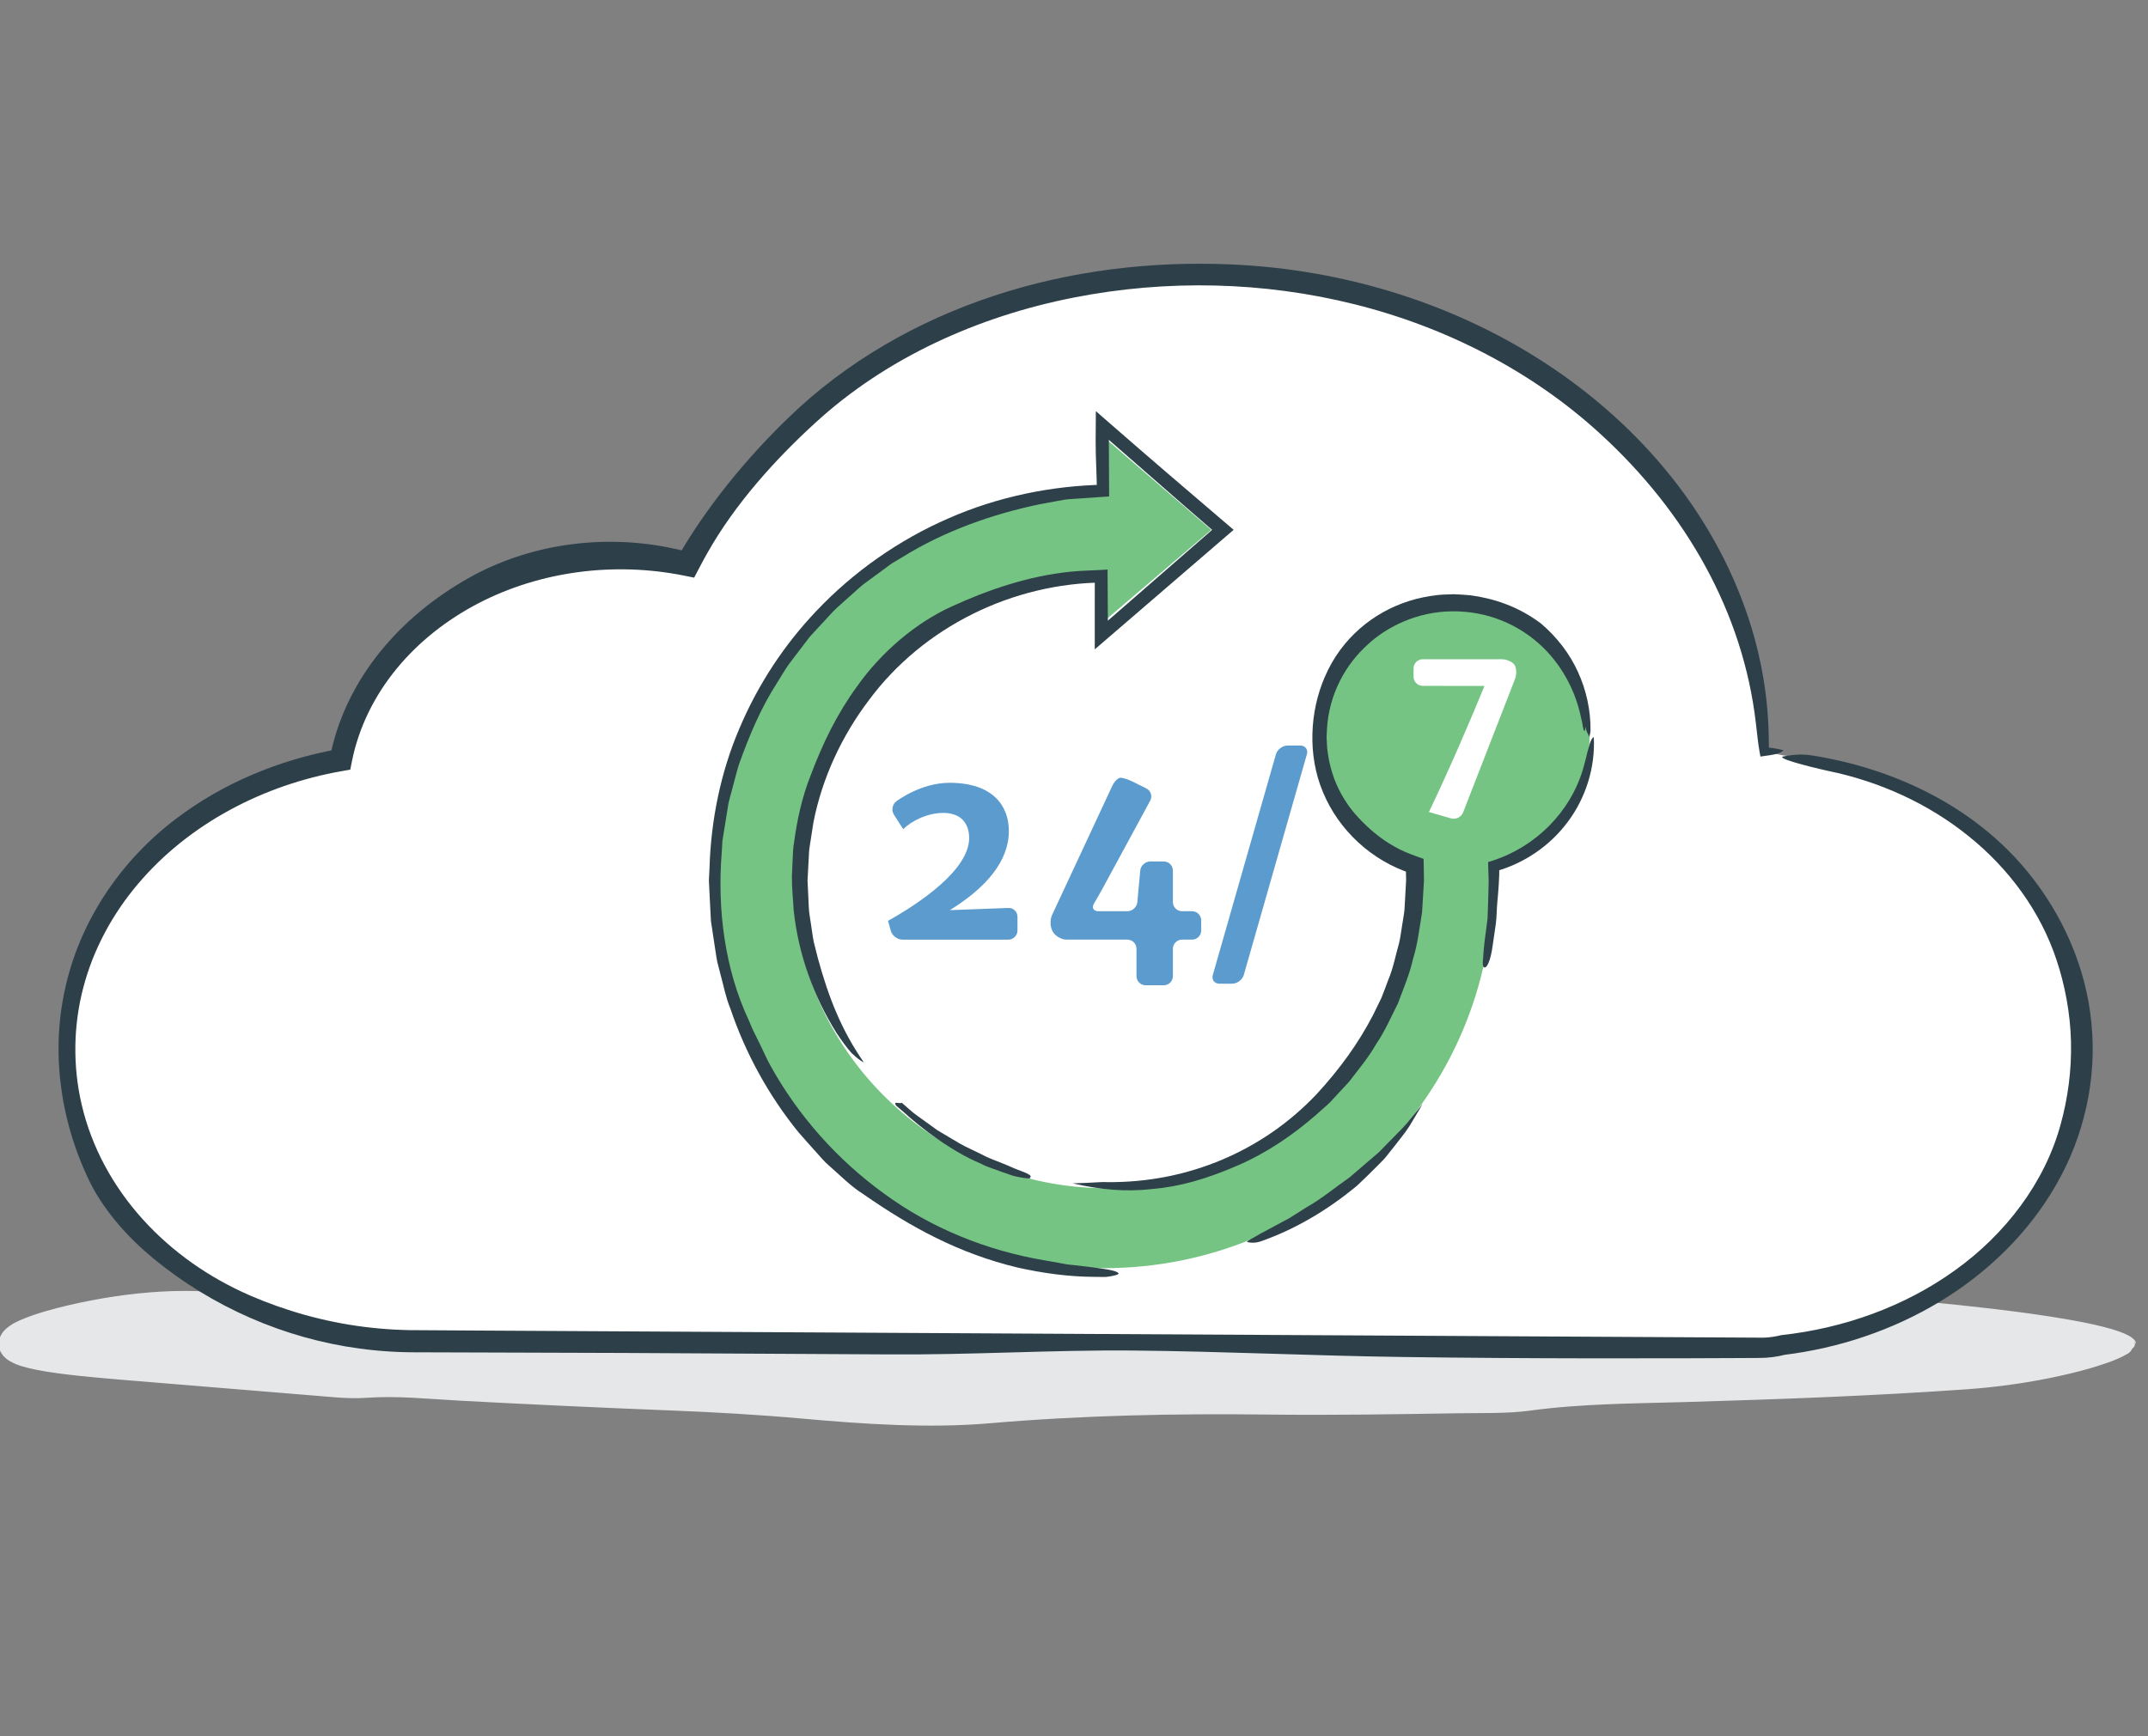
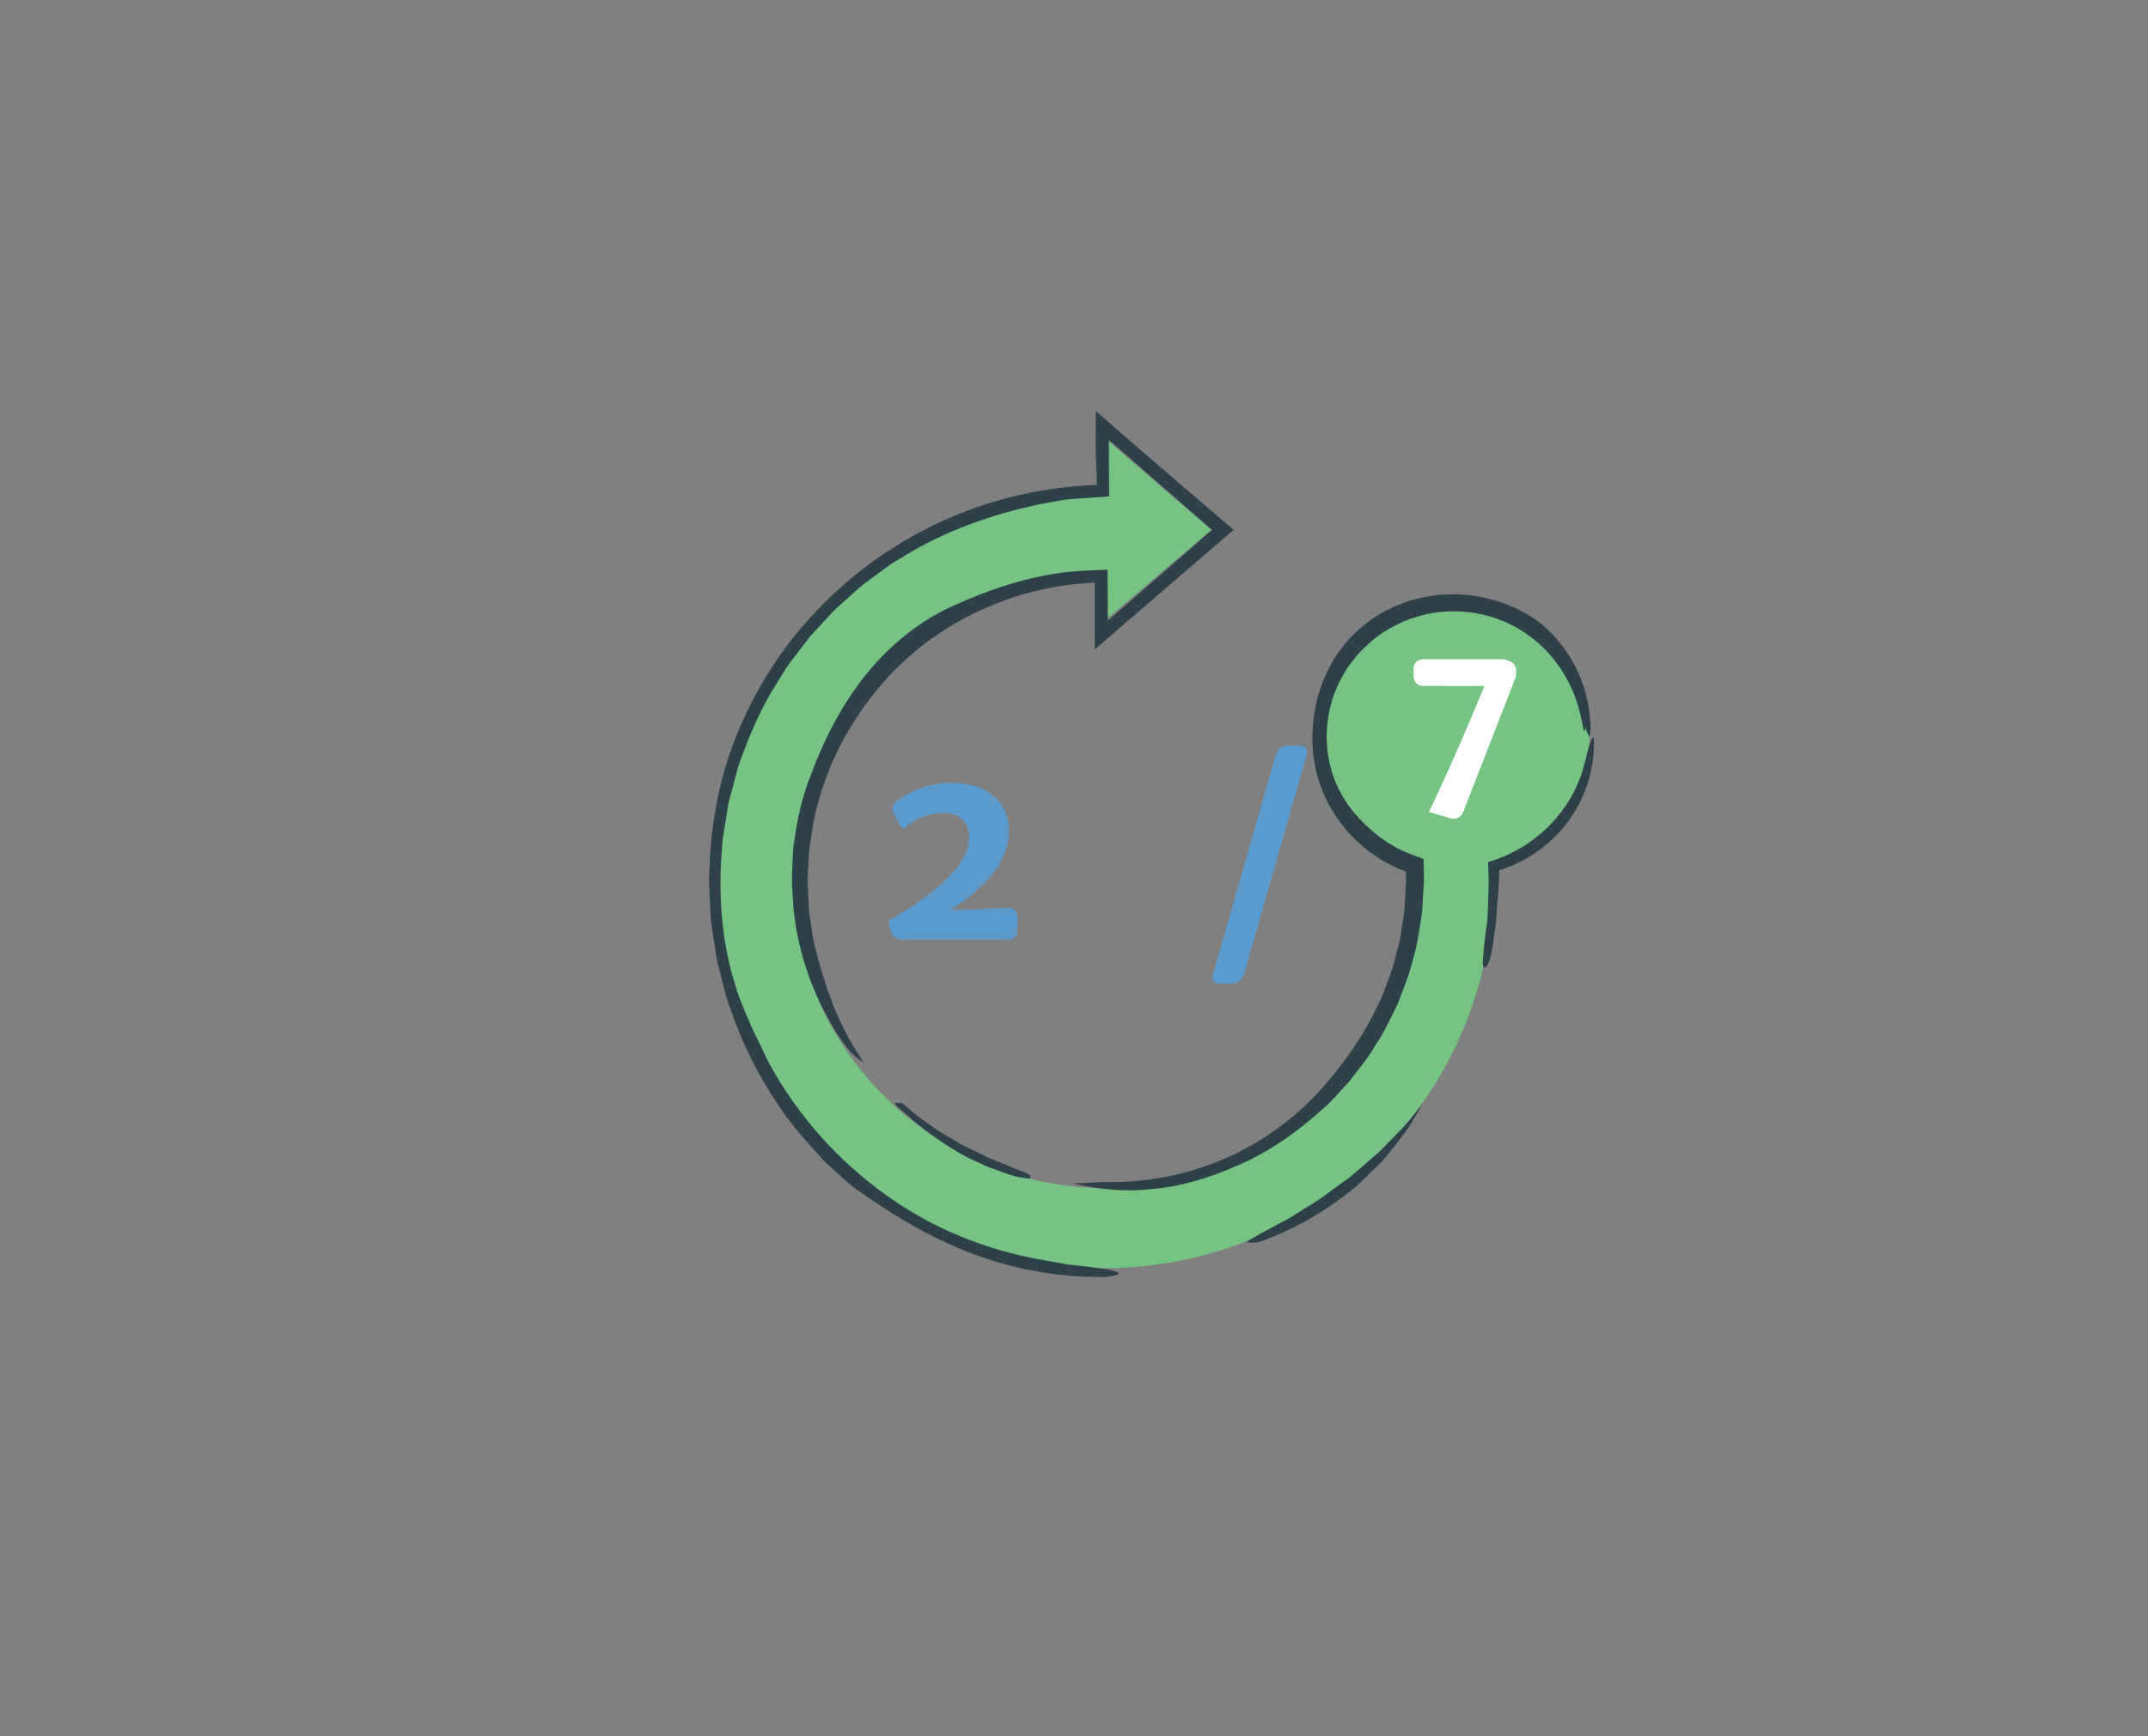
<svg xmlns="http://www.w3.org/2000/svg" version="1.1" id="Layer_1" x="0px" y="0px" width="235px" height="190px" viewBox="0 0 235 190" enable-background="new 0 0 235 190" xml:space="preserve">
  <rect x="0" y="0" width="235" height="190" fill="#808080" stroke="none" />
  <g>
    <g>
-       <ellipse fill="#E6E7E8" cx="117.47" cy="147.09" rx="116.103" ry="6.974" />
      <g>
        <g>
-           <path fill="#E6E7E8" d="M233.164,147.008c0.032,0.111,0.076,0.224,0.102,0.247c0.046,0.056,0.031,0.169,0.004,0.272      c-0.052,0.214-0.192,0.425-0.427,0.572c-1.315,0.784-2.754,1.201-4.179,1.636c-1.434,0.415-2.886,0.754-4.355,1.055      c-2.938,0.596-5.943,1.009-9.039,1.236c-10.302,0.731-20.595,1.099-30.893,1.404c-5.694,0.162-11.377,0.172-17.026,0.942      c-2.438,0.334-5.293,0.242-7.953,0.287c-6.87,0.11-13.757,0.223-20.608,0.139c-10.324-0.125-20.399,0.084-30.527,0.954      c-6.649,0.57-13.767,0.093-20.406-0.504c-4.908-0.44-9.747-0.714-14.688-0.907c-7.621-0.301-15.245-0.655-22.865-1.063      c-3.406-0.182-6.822-0.558-10.216-0.312c-1.045,0.076-2.257,0.035-3.375-0.051c-9.031-0.742-14.624-1.202-19.93-1.639      c-2.657-0.221-5.243-0.413-8.168-0.72c-1.465-0.159-3.006-0.334-4.725-0.674c-0.432-0.09-0.874-0.188-1.344-0.327      c-0.469-0.139-0.954-0.288-1.572-0.663c-0.141-0.076-0.339-0.24-0.516-0.414c-0.077-0.061-0.208-0.245-0.297-0.387      c-0.047-0.076-0.092-0.154-0.133-0.234c-0.043-0.105-0.08-0.227-0.108-0.347s-0.048-0.244-0.058-0.365l-0.004-0.045      c-0.008,0.044,0.057-0.58,0.031-0.319l0.003-0.021l0.006-0.043c0.016-0.064-0.017-0.05,0.107-0.382      c0.083-0.23,0.285-0.543,0.379-0.641c0.086-0.095,0.176-0.188,0.271-0.278c0.699-0.602,1.191-0.771,1.73-1.023      c1.758-0.725,3.405-1.145,5.087-1.55c1.674-0.392,3.35-0.712,5.032-0.965c3.363-0.502,6.75-0.732,10.157-0.545      c18.258-0.896,36.345-0.406,54.694-0.966c1.899-0.056,3.941,0.01,5.667-0.226c6.361-0.873,12.906-0.761,19.289-0.571      c7.36,0.216,14.497-0.089,21.514-0.634c4.182-0.322,8.229-0.406,12.435-0.297c9.153,0.237,18.313,0.495,27.457,0.904      c7.218,0.324,14.106,1.437,21.428,1.727c4.552,0.182,9.073,0.772,13.536,0.345c0.993-0.096,2.264,0.007,3.395,0.097      c5.305,0.415,10.605,0.886,15.94,1.514c2.667,0.317,5.343,0.671,8.023,1.132c1.339,0.233,2.681,0.489,4.014,0.823      c0.665,0.169,1.329,0.357,1.981,0.601c0.327,0.119,0.648,0.261,0.959,0.438c0.285,0.188,0.662,0.398,0.713,0.869      c-0.154-0.275-0.397-0.311-0.589-0.382c-0.216-0.049-0.432-0.098-0.649-0.147c-0.446-0.095-0.909-0.212-1.379-0.348      c-0.943-0.261-1.919-0.572-2.807-0.674c-2.188-0.243-4.591-0.221-6.61-0.616c-4.537-0.887-8.997-0.686-13.508-1.178      c-4.522-0.491-9.104-0.757-13.657-1.096c-4.186-0.309-8.264-0.477-12.451-0.269c-3.246,0.161-6.794-0.016-10.196-0.154      c-8.756-0.359-17.514-0.724-26.275-0.957c-8.729-0.23-17.393-0.293-26.179-0.047c-13.21,0.37-26.472,0.933-39.833,0.864      c-12.522-0.056-24.986,0.934-37.41,1.912c-1.837,0.148-3.77,0.213-5.571,0.178c-8.239-0.155-16.455,0.235-24.662,1.821      c-2.143,0.431-4.37,0.79-6.484,1.269c-0.518,0.125-1.044,0.249-1.511,0.397c-0.448,0.13-0.945,0.349-1.019,0.398      c-0.034,0.015,0.031-0.02,0.046-0.045c0.012-0.014,0.022-0.029,0.03-0.046c0.08-0.087,0.154-0.199,0.206-0.32      c0.052-0.113,0.086-0.266,0.092-0.357l-0.024,0.105l-0.012,0.053l-0.003,0.013l-0.001,0.004      c-0.034,0.342,0.046-0.462,0.038-0.384l0.001-0.021v-0.085c-0.004-0.113-0.027-0.23-0.066-0.337      c-0.09-0.218-0.103-0.264-0.198-0.381c-0.084-0.092-0.057-0.078-0.101-0.112c-0.047-0.03-0.021-0.016-0.011-0.009      c0.017,0.009,0.008,0.015,0.042,0.032c0.237,0.143,0.708,0.337,1.186,0.48c1.302,0.405,2.768,0.711,4.224,0.985      c1.463,0.275,2.948,0.515,4.438,0.734c2.983,0.438,5.993,0.805,9.012,1.113c5.273,0.533,10.498,0.819,15.842,0.82      c5.946-0.002,12.137,0.374,18.197,0.692c20.526,1.073,41.08,1.769,61.649,2.117c5.316,0.086,10.601,0.147,15.922-0.332      c3.267-0.293,6.814-0.245,10.229-0.267c8.388-0.055,16.771-0.096,25.154-0.267c5.313-0.105,10.656-0.064,15.866-0.886      c1.395-0.22,3.018-0.258,4.531-0.31c6.848-0.234,13.692-0.529,20.521-0.966c3.414-0.22,6.824-0.476,10.222-0.808      c3.387-0.346,6.801-0.713,10.061-1.426C231.312,147.562,232.819,147.053,233.164,147.008z" />
-         </g>
+           </g>
      </g>
    </g>
    <g id="Shape_3_copy_4_">
      <g>
-         <path fill="#FFFFFF" d="M195.003,82.653c-0.661-0.172-1.358-0.269-2.085-0.296v-0.015c0-28.908-27.514-52.343-61.459-52.343     c-25.215,0-46.884,12.935-56.36,31.437c-2.251-0.437-4.589-0.676-6.995-0.676c-15.555,0-28.455,9.65-30.917,22.299     c-17.17,3.117-30.055,16.104-30.055,31.659c0,17.712,16.708,32.088,37.435,32.358c0.103,0.002,0.199,0.012,0.306,0.012h147.666     c0.86,0,1.689-0.11,2.466-0.31c18.527-2.166,32.806-15.69,32.806-32.061C227.809,98.343,213.53,84.815,195.003,82.653z" />
-       </g>
+         </g>
      <g>
        <g>
          <g>
-             <path fill="#2D3F49" d="M195.13,82.105c-0.372,0.403-1.203,0.497-2.227,0.644l-0.304,0.044l-0.082-0.444       c-0.165-0.898-0.28-2.021-0.417-3.206c-1.384-12.044-7.592-23.02-16.953-31.606c-7.515-6.917-16.944-11.738-26.924-14.233       c-9.991-2.502-20.569-2.736-30.693-0.752c-10.478,2.051-20.606,6.585-28.428,13.807c-4.25,3.885-8.693,8.787-11.725,14.177       c-0.302,0.534-0.594,1.074-0.879,1.618l-0.553,1.057l-1.147-0.229c-7.543-1.51-15.645-0.51-22.475,3.045       c-3.406,1.773-6.49,4.179-8.914,7.13c-2.425,2.942-4.169,6.439-4.907,10.159l-0.18,0.907l-0.897,0.157       c-8.538,1.494-16.721,5.718-22.325,12.345c-2.794,3.292-4.896,7.174-5.984,11.339c-1.096,4.159-1.161,8.59-0.187,12.788       c1.085,4.688,3.464,9.022,6.693,12.582c3.224,3.573,7.274,6.393,11.723,8.329c3.871,1.678,8.118,2.889,12.509,3.439       c1.097,0.139,2.202,0.238,3.31,0.298c0.547,0.03,1.126,0.047,1.648,0.059l1.724,0.01c2.297,0.014,4.59,0.028,6.861,0.042       c46.525,0.258,93.044,0.516,139.57,0.773c0.619-0.021,1.256-0.116,1.865-0.266l0.051-0.012l0.04-0.005       c6.765-0.741,13.4-3.094,18.931-7.067c5.514-3.938,9.881-9.622,11.612-16.073c0.746-2.714,1.193-5.817,1.108-8.988       c-0.072-3.104-0.681-6.243-1.58-8.921c-1.762-5.335-5.24-10.041-9.641-13.567c-4.4-3.549-9.715-5.966-15.343-7.123       c-2.417-0.537-5.801-1.429-4.874-1.592c0.74-0.133,1.838-0.303,3.092-0.104c4.425,0.702,8.831,2.058,12.9,4.173       c4.065,2.104,7.783,4.993,10.684,8.544c3.853,4.695,6.435,10.514,7,16.61c0.609,6.081-0.796,12.33-3.838,17.616       c-3.022,5.311-7.532,9.669-12.712,12.812c-5.192,3.148-11.071,5.109-17.087,5.847l0.198-0.037       c-0.949,0.253-1.992,0.375-2.94,0.372l-2.595,0.013l-5.19,0.021l-10.386,0.009c-6.927-0.009-13.859-0.053-20.801-0.148       c-10.09-0.138-19.658-0.62-29.514-0.707c-8.892-0.082-17.636,0.497-26.977,0.422c-9.575-0.053-19.156-0.104-28.74-0.157       l-14.377-0.046l-7.189-0.022l-1.797-0.006c-0.628-0.009-1.227-0.027-1.84-0.061c-1.22-0.064-2.438-0.178-3.648-0.34       c-8.287-1.111-16.176-4.573-22.616-9.878c-1.346-1.114-2.837-2.529-4.091-4.06c-1.265-1.521-2.296-3.138-2.92-4.457       c-3.233-6.724-4.245-14.385-2.501-21.544c1.695-7.165,6.121-13.588,11.969-18.013c5.192-3.961,11.386-6.496,17.769-7.65       l-0.885,0.874c0.818-4.226,2.78-8.176,5.458-11.492c2.68-3.327,6.048-6.054,9.766-8.138c3.156-1.779,6.826-3.024,10.587-3.577       c3.765-0.562,7.605-0.445,11.12,0.247c0.747,0.141,1.494,0.316,2.266,0.5c-0.363,0.176-0.758,0.369-1.154,0.562       c3.219-5.585,7.575-10.873,12.118-15.249c6.285-6.105,14.131-10.588,22.473-13.336c8.358-2.762,17.217-3.816,25.945-3.434       c12.489,0.538,24.902,4.367,35.28,11.402c5.179,3.511,9.839,7.814,13.631,12.803c3.792,4.981,6.697,10.659,8.364,16.701       c1.014,3.738,1.613,7.595,1.56,12.513c-0.128-0.133-0.353-0.366-0.578-0.6c0.26,0.023,0.601,0.045,0.981,0.105       C194.31,81.909,194.747,82.005,195.13,82.105z" />
-           </g>
+             </g>
        </g>
      </g>
    </g>
    <g>
      <path fill="#75C484" d="M173.902,80.652c0-8.16-6.616-14.776-14.776-14.776s-14.774,6.616-14.774,14.776    c0,6.613,4.346,12.211,10.338,14.096c0.024,0.526,0.04,1.055,0.04,1.589c0,18.607-15.083,33.692-33.693,33.692    c-18.608,0-34.211-15.085-34.211-33.692c0-18.61,15.175-33.694,33.175-33.694v6.01l12.516-10.67L120,47.178v6.715    c-23,0-41.924,19.002-41.924,42.444c0,23.439,19.261,42.442,42.703,42.442c23.438,0,42.573-19.003,42.573-42.442    c0-0.521,0.045-1.036,0.027-1.552C169.433,92.938,173.902,87.31,173.902,80.652z" />
      <g>
        <g>
          <g>
            <path fill="#2E4049" d="M98.046,120.995c0.006,0.005,0.829,0.711,0.832,0.713c1.924,1.761,5.261,4.311,8.417,5.625       c0.75,0.404,1.536,0.607,2.203,0.872c0.682,0.228,1.27,0.478,1.782,0.568c1.016,0.209,1.578,0.257,1.425,0.055       c0.242-0.156-0.291-0.442-1.295-0.797c-0.501-0.184-1.093-0.475-1.779-0.741c-0.681-0.283-1.463-0.539-2.229-0.956       c-0.772-0.399-1.625-0.748-2.43-1.214c-0.801-0.475-1.613-0.956-2.404-1.426c-0.747-0.538-1.476-1.063-2.155-1.553       c-0.695-0.473-1.236-1.041-1.767-1.472C98.481,120.844,97.635,120.424,98.046,120.995z" />
            <path fill="#2E4049" d="M120.464,138.812c-0.97-0.133-2.01-0.265-3.075-0.379c-0.535-0.036-1.069-0.136-1.602-0.246       c-0.535-0.095-1.07-0.188-1.6-0.281c-6.258-1.066-12.305-3.505-17.426-7.258c-5.143-3.709-9.447-8.556-12.506-14.094       c-0.434-0.785-0.798-1.663-1.209-2.484c-0.205-0.412-0.406-0.818-0.601-1.21c-0.202-0.389-0.332-0.791-0.501-1.15       c-2.646-5.625-3.49-12.181-2.982-18.455l0.072-1.232l0.196-1.219l0.392-2.436c0.108-0.816,0.395-1.596,0.583-2.395       c0.222-0.791,0.399-1.595,0.657-2.374c1.108-3.088,2.377-6.136,4.163-8.892c0.442-0.689,0.837-1.41,1.318-2.072l1.488-1.954       l0.743-0.977l0.831-0.903l1.665-1.802c0.56-0.595,1.206-1.104,1.804-1.66c0.624-0.527,1.186-1.128,1.858-1.596l1.973-1.452       c0.333-0.235,0.647-0.499,0.996-0.712l1.051-0.627c4.592-2.862,9.961-4.73,14.992-5.768l1.769-0.33       c0.59-0.11,1.179-0.229,1.779-0.249c1.197-0.082,2.39-0.164,3.583-0.245l0.469-0.032l-0.003-0.434       c-0.011-2.243-0.022-4.479-0.033-6.715l-0.715,0.328c2.992,2.614,5.982,5.226,8.985,7.848c1.173,1.015,2.333,2.02,3.48,3.013       c0-0.26,0.001-0.516,0.002-0.772c-4.188,3.647-8.263,7.195-12.403,10.802l0.554,0.256c-0.013-1.984-0.025-3.986-0.038-6.01       l-0.002-0.317l-0.296,0.019c-1.238,0.08-2.518,0.092-3.797,0.218c-4.591,0.482-8.952,1.968-12.926,3.79       c-3.941,1.769-7.771,5.04-10.407,8.786c-2.164,2.965-3.745,6.221-5.059,9.72c-0.932,2.351-1.478,4.817-1.81,7.323       c-0.121,0.628-0.126,1.233-0.157,1.843l-0.08,1.824c-0.021,1.284,0.124,2.479,0.187,3.712c0.507,4.885,2.212,9.509,4.68,13.457       c0.606,0.907,1.147,1.653,1.643,2.2c0.539,0.519,0.992,0.867,1.345,1.044c-0.006-0.018-0.01-0.029-0.016-0.046       c-2.401-3.47-3.813-7.017-4.984-11.3l-0.466-1.839c-0.126-0.619-0.193-1.248-0.294-1.869c-0.077-0.625-0.221-1.241-0.245-1.87       l-0.088-1.881l-0.045-0.939c-0.002-0.054-0.012-0.209-0.007-0.181l0.013-0.242l0.026-0.484l0.103-1.934       c0.008-0.66,0.123-1.255,0.219-1.86l0.281-1.814c0.956-4.878,3.107-9.475,6.089-13.407c5.909-7.966,15.692-12.82,25.797-12.852       c-0.356-0.356-0.712-0.712-1.101-1.101c-0.001,0.992-0.002,2.029-0.004,3.068c0,0.979,0,1.959,0,2.942v2.408l1.821-1.568       c4.148-3.572,8.304-7.15,12.463-10.731l0.909-0.782l-0.904-0.771c-4.189-3.573-8.376-7.158-12.53-10.786l-1.641-1.433       l-0.014,2.19l-0.007,1.036c-0.013,1.78,0.116,3.573,0.148,5.382c0.002,0.097,0.004,0.194,0.006,0.297       c0.279-0.28,0.559-0.559,0.853-0.853c-5.717,0.098-11.648,1.281-17.108,3.683c-5.467,2.375-10.445,5.899-14.443,10.124       c-3.533,3.707-6.423,8.098-8.442,12.892c-2.044,4.788-3.099,10.002-3.259,15.215l-0.049,0.978       c-0.004,0.184-0.026,0.279-0.015,0.536l0.024,0.479l0.095,1.914l0.1,1.914l0.294,1.959l0.297,1.957       c0.087,0.656,0.302,1.271,0.447,1.908c0.348,1.257,0.58,2.548,1.082,3.754c1.666,4.933,4.209,9.552,7.462,13.555       c0.53,0.621,1.093,1.231,1.645,1.855c0.569,0.606,1.079,1.278,1.717,1.812c1.247,1.092,2.392,2.273,3.704,3.084       c5.311,3.7,10.54,6.523,16.927,8.056c2.736,0.609,5.553,0.998,8.325,1.012c0.318,0.011,0.66,0.015,0.99,0.012l0.244-0.004       l0.061-0.002l0.077-0.003l0.029-0.003l0.114-0.016c0.148-0.024,0.291-0.047,0.424-0.068c0.524-0.096,0.861-0.212,0.732-0.336       C122.156,139.097,121.441,138.953,120.464,138.812z" />
            <path fill="#2E4049" d="M117.347,129.495c3.014,0.692,5.815,0.963,8.725,0.616c2.92-0.234,5.914-1.088,9.271-2.544       c3.197-1.373,6.069-3.327,8.634-5.558c0.618-0.585,1.312-1.093,1.864-1.74l1.731-1.867c1.031-1.343,2.13-2.645,2.97-4.12       c0.957-1.406,1.638-2.966,2.4-4.485c0.588-1.594,1.27-3.163,1.643-4.838c0.514-1.627,0.703-3.38,0.994-5.106       c0.051-0.837,0.102-1.676,0.152-2.517l0.037-0.632l0.02-0.37l-0.005-0.326l-0.022-1.31l-0.013-0.707l-0.737-0.266       c-0.822-0.296-1.688-0.629-2.488-1.105c-1.478-0.817-2.87-2.014-3.916-3.155c-1.074-1.139-2.02-2.602-2.649-4.273       c-0.295-0.835-0.546-1.732-0.666-2.623l-0.092-0.667c-0.022-0.233-0.027-0.485-0.041-0.728       c-0.004-0.226-0.04-0.531-0.017-0.693l0.033-0.698c0.104-1.859,0.612-3.689,1.427-5.289c0.81-1.604,1.916-2.971,3.108-4.027       c2.016-1.869,5.351-3.543,9.158-3.569c1.798-0.029,3.743,0.317,5.454,1.02c1.728,0.696,3.27,1.738,4.495,2.935       c2.475,2.411,3.598,5.308,4.024,7.106c0.092,0.446,0.179,0.827,0.258,1.134c0.063,0.319,0.096,0.58,0.142,0.73       c0.084,0.308,0.159,0.233,0.221-0.311c0.068,0.588,0.275,0.766,0.419,1.139c0.044-0.254,0.126-0.426,0.128-0.756       c0.019-2.143-0.45-4.354-1.373-6.362c-0.913-2.023-2.325-3.83-4.036-5.295c-2.555-1.929-5.28-2.766-7.725-3.094       c-0.633-0.065-1.181-0.089-1.849-0.117c-0.563,0.03-1.087,0.022-1.648,0.079c-1.166,0.128-2.232,0.345-3.239,0.667       c-2.018,0.646-3.814,1.66-5.378,3.026c-1.557,1.369-2.892,3.105-3.815,5.264c-1.659,3.795-1.908,8.597-0.206,12.627       c1.73,4.182,5.353,7.522,9.684,8.902l-0.619-0.805l0.021,1.057l0.01,0.484l-0.03,0.542l-0.121,2.168       c-0.008,0.739-0.164,1.401-0.264,2.092c-0.121,0.685-0.19,1.373-0.35,2.055c-0.39,1.351-0.635,2.746-1.19,4.044       c-0.251,0.656-0.477,1.323-0.746,1.971l-0.926,1.895c-1.632,3.144-3.707,5.97-6.123,8.593       c-2.961,3.149-6.463,5.554-10.33,7.198c-3.871,1.64-8.127,2.522-12.659,2.476C120.437,129.318,119.572,129.447,117.347,129.495       z" />
            <path fill="#2E4049" d="M174.369,80.652c-0.255,0.153-0.439,0.612-0.58,1.236c-0.096,0.31-0.185,0.661-0.267,1.039       c-0.101,0.375-0.208,0.774-0.318,1.184c-1.387,4.743-5.188,8.56-9.95,10.086l-0.449,0.144l0.014,0.455       c0.017,0.542,0.033,1.09,0.049,1.641c-0.014,0.547-0.027,1.097-0.041,1.65c-0.024,0.741-0.053,1.582-0.081,2.429       c-0.109,0.841-0.219,1.688-0.318,2.449c-0.096,0.764-0.145,1.448-0.173,1.958c-0.058,0.503-0.042,0.84,0.084,0.923       c0.333,0.224,0.766-0.839,0.961-2.343c0.109-0.748,0.231-1.591,0.352-2.417c0.105-0.827,0.088-1.648,0.162-2.333       c0.116-1.318,0.238-2.671,0.214-3.979l-0.42,0.579c3.119-0.859,5.967-2.785,7.922-5.427       C173.499,87.299,174.543,83.955,174.369,80.652z" />
            <path fill="#2E4049" d="M155.652,120.795l-1.806,2.21c-0.623,0.714-1.323,1.362-1.976,2.047l-0.992,1.015       c-0.349,0.32-0.719,0.618-1.076,0.929l-2.157,1.849c-1.56,1.082-3.016,2.315-4.688,3.26l-1.219,0.77       c-0.402,0.267-0.81,0.525-1.246,0.733c-0.854,0.458-1.711,0.919-2.574,1.383c-0.63,0.389-1.591,0.839-1.474,0.912       c0.229,0.09,0.896,0.195,1.709-0.137c3.832-1.378,7.285-3.502,10.304-6.007c0.72-0.668,1.413-1.359,2.102-2.045       c0.338-0.349,0.694-0.678,1.009-1.044l0.904-1.134c0.585-0.767,1.205-1.495,1.723-2.296L155.652,120.795z" />
          </g>
        </g>
      </g>
      <g>
        <g>
          <g>
            <path fill="#5C9BCE" d="M97.154,100.769c3.376-1.888,8.875-5.553,8.875-9.06c0-1.568-0.864-2.75-2.829-2.75       c-1.728,0-3.469,0.864-4.385,1.78L97.8,89.15c-0.296-0.463-0.183-1.117,0.253-1.453c0,0,2.636-2.034,5.824-2.034       c4.81,0,6.496,2.577,6.496,5.274c0,3.308-2.485,6.204-6.456,8.662l6.399-0.241c0.55-0.021,1,0.412,1,0.962v1.507       c0,0.55-0.45,1-1,1h-11.59c-0.55,0-1.121-0.434-1.268-0.964L97.154,100.769z" />
          </g>
          <g>
-             <path fill="#5C9BCE" d="M121.682,86.012c0.232-0.499,0.641-0.906,0.908-0.906c0.267,0,0.886,0.203,1.377,0.45l1.455,0.733       c0.491,0.248,0.678,0.846,0.416,1.329l-5.17,9.534c-0.262,0.483-0.704,1.259-0.982,1.723c-0.277,0.463-0.055,0.843,0.495,0.843       h3.155c0.55,0,1.042-0.448,1.093-0.996l0.319-3.454c0.051-0.547,0.543-0.996,1.093-0.996h1.479c0.55,0,1,0.45,1,1v3.446       c0,0.55,0.45,1,1,1h1.096c0.55,0,1,0.45,1,1v1.109c0,0.55-0.45,1-1,1h-1.096c-0.55,0-1,0.45-1,1v2.995c0,0.55-0.45,1-1,1       h-1.984c-0.55,0-1-0.45-1-1v-2.995c0-0.55-0.45-1-1-1h-6.662c-0.55,0-1.223-0.391-1.496-0.868l-0.017-0.03       c-0.273-0.478-0.306-1.276-0.073-1.774L121.682,86.012z" />
-           </g>
+             </g>
          <g>
            <path fill="#5C9BCE" d="M139.591,82.546c0.151-0.529,0.726-0.961,1.275-0.961h1.388c0.55,0,0.876,0.433,0.725,0.961       l-6.902,24.142c-0.151,0.529-0.726,0.962-1.275,0.962h-1.388c-0.55,0-0.876-0.433-0.725-0.962L139.591,82.546z" />
          </g>
        </g>
      </g>
      <g>
        <g>
          <g>
            <path fill="#FFFFFF" d="M162.407,75.065l-6.759-0.009c-0.55-0.001-1-0.452-1-1.001v-0.912c0-0.55,0.45-1,1-1h8.64       c0.55,0,1.184,0.28,1.409,0.622c0.225,0.342,0.245,1.041,0.046,1.554l-5.674,14.587c-0.199,0.513-0.795,0.807-1.323,0.654       l-2.418-0.7C158.593,84.152,160.973,78.573,162.407,75.065z" />
          </g>
        </g>
      </g>
    </g>
  </g>
</svg>